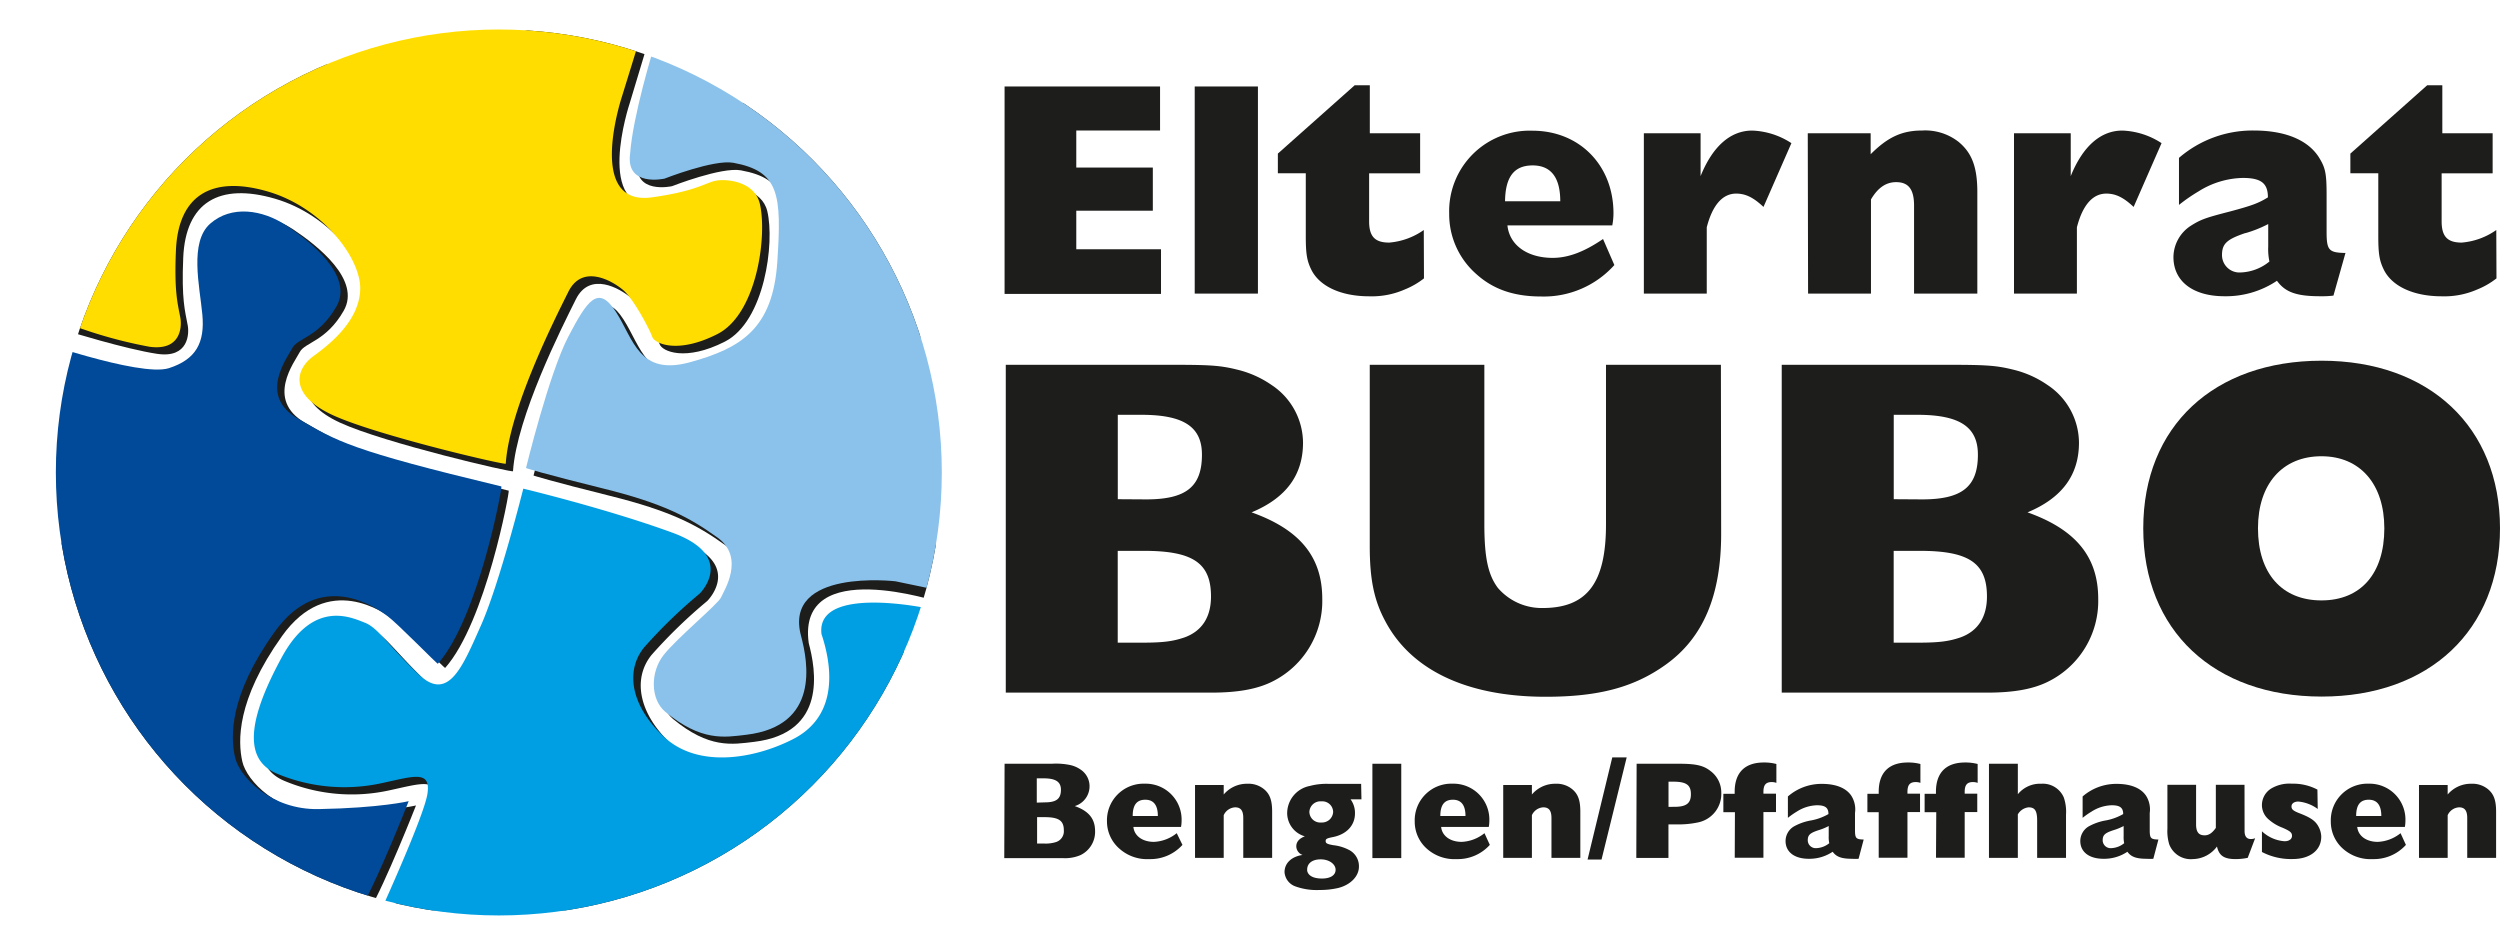
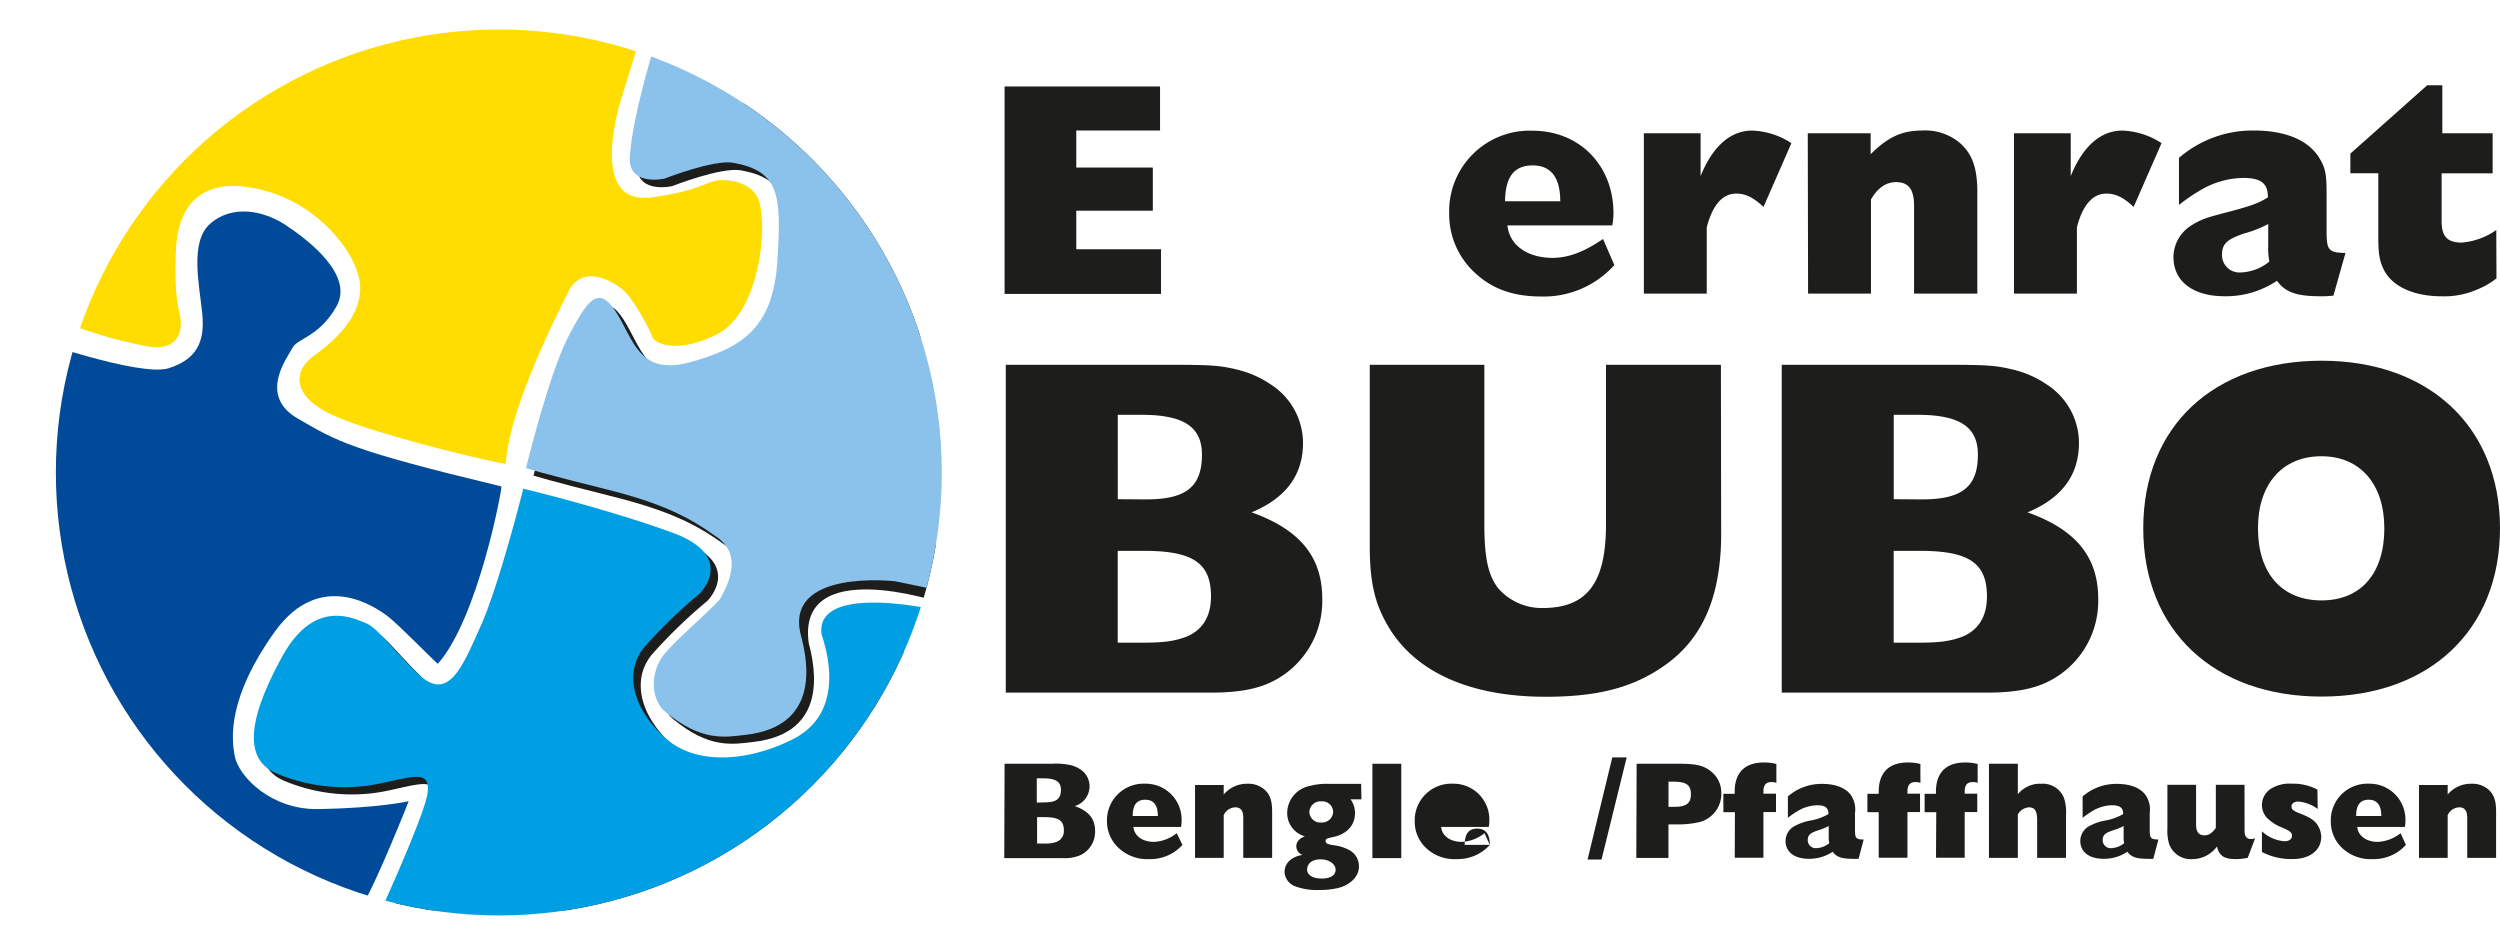
<svg xmlns="http://www.w3.org/2000/svg" viewBox="0 0 397.48 147.71">
  <defs>
    <style>.cls-1{fill:none;}.cls-2{clip-path:url(#clip-path);}.cls-3,.cls-8{fill:#1d1d1b;}.cls-3,.cls-4,.cls-5,.cls-6,.cls-7{fill-rule:evenodd;}.cls-4{fill:#fd0;}.cls-5{fill:#8ac2eb;}.cls-6{fill:#004a99;}.cls-7{fill:#009fe3;}</style>
    <clipPath id="clip-path">
      <circle class="cls-1" cx="79.31" cy="75.12" r="70.43" />
    </clipPath>
  </defs>
  <title>Element 1</title>
  <g id="Ebene_2" data-name="Ebene 2">
    <g id="Vordergrund">
      <g class="cls-2">
-         <path class="cls-3" d="M15.55,16.44,104.67,1.31l-4.56,15.13s-5.89,17.67,4.77,16.13c7.16-1,8.55-2.38,10.24-2.66s6,.14,6.87,3.65c1.21,5.06-.42,17.53-6.73,20.75s-10,1.54-10.38.42-2.94-6-4.63-7.43-6.45-4.21-8.69.28-9.4,18.65-10,27.34c0,.28-20.47-4.49-27.48-7.71s-6-7.29-3.08-9.39,7.29-5.75,7.43-10.66-5.89-13-14.72-15.57-14.21.54-14.58,9.4c-.28,6.59.28,8.41.7,10.66C30.12,53,30,57,25,56.26S10.6,52.6,10.6,52.6Z" />
        <path class="cls-3" d="M84.83,75.61s3.65-15,6.73-20.89,4.77-8.27,7.57-3.93,3.65,10.24,11.78,8,13.18-5.33,13.88-16,.32-14.37-7-15.71c-3.09-.56-10.94,2.52-10.94,2.52s-6.17,1.4-5.47-3.93,1.54-9.25,1.54-9.25h40.67l5.83,79.34s-22.77-7.59-20.84,6.48c1.12,4.21,3,14.3-8.69,15.71-3.51.42-7.14,1.1-12.9-3.65-2.38-2-2.38-6.31-.28-9s8.69-8.13,9.12-9.11,3.93-6.31-.56-9.54S106.56,81.22,97,78.84,84.83,75.61,84.83,75.61Z" />
-         <path class="cls-3" d="M15.45,57.38S23.37,60.71,28,59.21c4.35-1.4,5.75-4.07,5.33-8.55s-2.1-11.5,1.26-14.44,8.27-2.24,12.06.28,10.8,8,8,12.9-6.17,5-7,6.59-5.47,7.57.84,11.22,8.27,5,32.39,10.8c.19,0-3.65,20.89-10.1,28.18-.09.11-6.31-6.31-8-7.57s-10.66-7.71-17.95,2.52-7,16.78-6.31,19.91,5.75,8.41,13.32,8.27c9.82-.18,14.3-1.26,14.3-1.26s-4.91,12.48-7.43,16.69c-.1.17-58.74-8-58.74-8Z" />
        <path class="cls-3" d="M62.39,144.75h81.33v-48S129.56,95.25,131.8,102s1.82,13.46-4.49,16.69-15.14,4.63-20.47-.28-6.31-10.52-3.23-14.3a80.22,80.22,0,0,1,8.83-8.55s6-5.89-4.35-9.68-23.7-7-23.7-7S80.62,94,77.68,100.57s-5.19,12.34-10,7.71-6.45-7.29-8.55-8.13S51,96.37,46,105.62s-6.45,16.13-.84,18.51a27.71,27.71,0,0,0,16.69,1.54c5.19-1.12,7.85-2.1,7.29,1.68S62.39,144.75,62.39,144.75Z" />
        <path class="cls-4" d="M14.36,15.24,60.58,0l42,3.4L98.92,15.24S93,32.91,103.69,31.37c7.16-1,8.55-2.38,10.24-2.66s6,.14,6.87,3.65c1.21,5.06-.42,17.53-6.73,20.75s-10,1.54-10.38.42-2.94-6-4.63-7.43-6.45-4.21-8.69.28S81,65,80.41,73.72c0,.28-20.47-4.49-27.48-7.71s-6-7.29-3.08-9.4S57.13,50.86,57.27,46s-5.89-13-14.72-15.56-14.21.54-14.58,9.4c-.28,6.59.28,8.41.7,10.66.26,1.39.14,5.33-4.91,4.63a73.22,73.22,0,0,1-12.24-3.39Z" />
        <path class="cls-5" d="M83.63,74.42s3.65-15,6.73-20.9,4.77-8.27,7.57-3.93,3.65,10.24,11.78,8,13.18-5.33,13.88-16,.32-14.37-7-15.71c-3.09-.56-10.94,2.52-10.94,2.52s-6.17,1.4-5.47-3.93c.43-6.05,3.7-16.65,3.7-16.65l38.51,7.39,10.95,45.6L152,95.64l-4.84-2.22-4.8-1s-17.88-2.09-15,8.69c1.12,4.21,3,14.3-8.69,15.71-3.51.42-7.14,1.1-12.9-3.65-2.38-2-2.38-6.31-.28-9S114.21,96,114.63,95s3.93-6.31-.56-9.54S105.37,80,95.83,77.65,83.63,74.42,83.63,74.42Z" />
        <path class="cls-6" d="M4.32,53.64S22.17,60,26.84,58.54c4.35-1.4,5.75-4.07,5.33-8.55s-2.1-11.5,1.26-14.44,8.27-2.24,12.06.28,10.8,8,8,12.9-6.17,5-7,6.59-5.47,7.57.84,11.22,8.27,5,32.39,10.8c.19,0-3.65,20.89-10.1,28.19-.09.1-6.31-6.31-8-7.57S51,90.23,43.67,100.46s-7,16.78-6.31,19.91,5.75,8.42,13.32,8.27c9.82-.18,14.3-1.26,14.3-1.26s-4.91,12.48-7.43,16.69c-.1.17-57.55-9.71-57.55-9.71Z" />
        <path class="cls-7" d="M59.53,147.06l83.6.66,4.32-51s-17.79-3.79-16.84,4.09c2.24,6.73,1.82,13.46-4.49,16.69s-15.14,4.63-20.47-.28-6.31-10.52-3.23-14.3a80.21,80.21,0,0,1,8.83-8.55s6-5.89-4.35-9.68-23.7-7-23.7-7-3.79,15.14-6.73,21.74-5.19,12.34-10,7.71S60.08,99.8,58,99s-8.13-3.79-13.18,5.47-6.45,16.13-.84,18.51a27.75,27.75,0,0,0,16.69,1.54c5.19-1.12,7.85-2.1,7.29,1.68S59.53,147.06,59.53,147.06Z" />
      </g>
      <path class="cls-8" d="M159.72,13.75h24.72v7H171.12v5.89h12.17v6.86H171.12v6.13h13.47v7.1H159.72Z" />
-       <path class="cls-8" d="M189.95,13.75H200V46.68H189.95Z" />
-       <path class="cls-8" d="M226.4,44.26a12.41,12.41,0,0,1-3,1.74,13.06,13.06,0,0,1-5.7,1.11c-4.49,0-7.92-1.59-9.22-4.25-.68-1.4-.87-2.46-.87-5.31v-10h-4.44V24.42l12.21-10.86h2.41v7.63h8v6.37h-8.11v7.63c0,2.41.92,3.38,3.19,3.38a11.1,11.1,0,0,0,5.5-2Z" />
      <path class="cls-8" d="M256.67,42.14a15.07,15.07,0,0,1-11.63,5c-4.39,0-7.68-1.16-10.38-3.62a12.63,12.63,0,0,1-4.25-9.56,12.8,12.8,0,0,1,13.23-13.18c7.48,0,12.89,5.5,12.89,13.13a10.41,10.41,0,0,1-.19,1.93H239.67C240,39,242.86,41,246.87,41c2.51,0,5.07-1,8-3ZM248.07,32c0-3.81-1.5-5.7-4.39-5.7s-4.34,1.74-4.39,5.7Z" />
      <path class="cls-8" d="M270.38,21.19V28c1.93-4.78,4.78-7.24,8.21-7.24a12.14,12.14,0,0,1,6.23,2l-4.44,10.14c-1.59-1.5-2.85-2.12-4.34-2.12-2.17,0-3.77,1.83-4.68,5.36V46.68h-10V21.19Z" />
      <path class="cls-8" d="M287.42,21.19h10v3.33c2.75-2.75,5-3.77,8.21-3.77a8.61,8.61,0,0,1,5.75,1.79c2.12,1.74,3,4,3,8V46.68H304.32v-14c0-2.56-.87-3.72-2.85-3.72-1.59,0-2.9.87-4,2.75V46.68h-10Z" />
      <path class="cls-8" d="M329.23,21.19V28c1.93-4.78,4.78-7.24,8.21-7.24a12.14,12.14,0,0,1,6.23,2l-4.44,10.14c-1.59-1.5-2.85-2.12-4.34-2.12-2.17,0-3.77,1.83-4.68,5.36V46.68h-10V21.19Z" />
      <path class="cls-8" d="M371,47a14.92,14.92,0,0,1-2.12.1c-3.72,0-5.55-.63-6.86-2.46a14.53,14.53,0,0,1-8.35,2.46c-5,0-8.11-2.37-8.11-6.23a6,6,0,0,1,2.8-5c1.59-1,2.37-1.26,6.28-2.27,3.43-.92,4.44-1.3,5.94-2.22,0-2.27-1.11-3.09-4-3.09a13.71,13.71,0,0,0-7,2.12,27,27,0,0,0-3.14,2.17V25.1a17.9,17.9,0,0,1,11.88-4.35c4.92,0,8.54,1.45,10.33,4.2,1.06,1.69,1.26,2.56,1.26,6v5.89c0,2.95.34,3.33,3,3.38Zm-14-9.95c-2.95,1-3.72,1.69-3.72,3.52a2.77,2.77,0,0,0,2.95,2.75,7.63,7.63,0,0,0,4.59-1.74,9.55,9.55,0,0,1-.19-2.37V35.62A19.17,19.17,0,0,1,357,37.07Z" />
      <path class="cls-8" d="M396.92,44.26a12.41,12.41,0,0,1-3,1.74,13.06,13.06,0,0,1-5.7,1.11c-4.49,0-7.92-1.59-9.22-4.25-.68-1.4-.87-2.46-.87-5.31v-10h-4.44V24.42l12.21-10.86h2.41v7.63h8v6.37h-8.11v7.63c0,2.41.92,3.38,3.19,3.38a11.1,11.1,0,0,0,5.5-2Z" />
      <path class="cls-8" d="M159.91,58h26.14c6.19,0,7.87.08,10.62.76a16.2,16.2,0,0,1,5.5,2.45,11.08,11.08,0,0,1,5,9.17c0,5.12-2.67,8.79-8.18,11.08,7.72,2.75,11.24,7.11,11.24,13.76a14.29,14.29,0,0,1-8.1,13.22c-2.37,1.15-5.43,1.68-9.48,1.68H159.91Zm22.32,21.4c6.34,0,8.87-2,8.87-7.11,0-4.43-2.9-6.34-9.63-6.34h-3.75V79.37Zm-.69,22.78c3.52,0,5-.23,6.8-.84,2.75-1,4.2-3.21,4.2-6.5,0-5.35-2.9-7.26-10.7-7.26h-4.13v14.6Z" />
      <path class="cls-8" d="M273.65,84.87c0,9.78-2.83,16.51-8.79,20.79-5,3.59-10.62,5.12-19.11,5.12-12.46,0-21.32-4.2-25.45-11.92-1.83-3.36-2.52-6.73-2.52-12V58H236v25.3c0,5.43.61,8.1,2.14,10.16a9.19,9.19,0,0,0,7.11,3.21c7.11,0,10.09-4,10.09-13.3V58h18.27Z" />
      <path class="cls-8" d="M283.28,58h26.14c6.19,0,7.87.08,10.62.76a16.2,16.2,0,0,1,5.5,2.45,11.08,11.08,0,0,1,5,9.17c0,5.12-2.67,8.79-8.18,11.08,7.72,2.75,11.24,7.11,11.24,13.76a14.29,14.29,0,0,1-8.1,13.22c-2.37,1.15-5.43,1.68-9.48,1.68H283.28Zm22.32,21.4c6.34,0,8.87-2,8.87-7.11,0-4.43-2.9-6.34-9.63-6.34h-3.75V79.37Zm-.69,22.78c3.52,0,5-.23,6.8-.84,2.75-1,4.2-3.21,4.2-6.5,0-5.35-2.9-7.26-10.7-7.26h-4.13v14.6Z" />
      <path class="cls-8" d="M397.48,84c0,16.2-11.24,26.75-28.36,26.75S340.76,100.23,340.76,84,352,57.35,369.12,57.35,397.48,67.9,397.48,84ZM359,84c0,7.18,3.82,11.46,10.09,11.46s10-4.28,10-11.46c0-7-3.82-11.46-10-11.46S359,76.92,359,84Z" />
      <path class="cls-8" d="M159.72,121.43h7.5a11,11,0,0,1,3,.22,4.65,4.65,0,0,1,1.58.7,3.18,3.18,0,0,1,1.43,2.63,3.29,3.29,0,0,1-2.35,3.18c2.22.79,3.23,2,3.23,4a4.1,4.1,0,0,1-2.33,3.8,6.23,6.23,0,0,1-2.72.48h-9.39Zm6.41,6.14c1.82,0,2.55-.57,2.55-2,0-1.27-.83-1.82-2.76-1.82h-1.08v3.86Zm-.2,6.54a5.33,5.33,0,0,0,2-.24,1.8,1.8,0,0,0,1.21-1.87c0-1.54-.83-2.08-3.07-2.08h-1.18v4.19Z" />
      <path class="cls-8" d="M188,134.33a6.85,6.85,0,0,1-5.29,2.26,6.58,6.58,0,0,1-4.72-1.65A5.74,5.74,0,0,1,176,130.6a5.82,5.82,0,0,1,6-6,5.71,5.71,0,0,1,5.86,6,4.71,4.71,0,0,1-.09.88h-7.57c.15,1.43,1.45,2.37,3.27,2.37a6.21,6.21,0,0,0,3.62-1.38Zm-3.91-4.59c0-1.73-.68-2.59-2-2.59s-2,.79-2,2.59Z" />
      <path class="cls-8" d="M190,124.81h4.56v1.51a4.82,4.82,0,0,1,3.73-1.71,3.91,3.91,0,0,1,2.61.81c1,.79,1.36,1.82,1.36,3.64v7.33h-4.59v-6.34c0-1.16-.39-1.69-1.29-1.69a2.1,2.1,0,0,0-1.82,1.25v6.78H190Z" />
      <path class="cls-8" d="M216.46,127.09h-1.73a3.62,3.62,0,0,1,.7,2.24c0,1.89-1.32,3.31-3.47,3.75-1,.2-1.19.29-1.19.64s.2.48,1.23.66a7.06,7.06,0,0,1,2.48.75,2.9,2.9,0,0,1,1.58,2.66c0,1.54-1.36,2.92-3.33,3.4a12.82,12.82,0,0,1-2.92.31,10,10,0,0,1-3.91-.59,2.6,2.6,0,0,1-1.67-2.24c0-1.43,1.1-2.48,2.87-2.74a1.48,1.48,0,0,1-1-1.38c0-.7.48-1.25,1.36-1.58a3.86,3.86,0,0,1-2.81-3.62,4.43,4.43,0,0,1,3.6-4.39,10.26,10.26,0,0,1,3-.33h5.16Zm-6.28,12.59c1.36,0,2.17-.53,2.17-1.4s-1-1.65-2.37-1.65-2.15.66-2.15,1.62v.2C208,139.24,208.83,139.68,210.19,139.68Zm-.11-8.91a1.77,1.77,0,0,0,1.89-1.69,1.72,1.72,0,0,0-1.87-1.67,1.76,1.76,0,0,0-1.91,1.67A1.73,1.73,0,0,0,210.08,130.77Z" />
      <path class="cls-8" d="M218.2,121.43h4.59v15H218.2Z" />
-       <path class="cls-8" d="M236.87,134.33a6.85,6.85,0,0,1-5.29,2.26,6.58,6.58,0,0,1-4.72-1.65,5.74,5.74,0,0,1-1.93-4.34,5.82,5.82,0,0,1,6-6,5.71,5.71,0,0,1,5.86,6,4.76,4.76,0,0,1-.09.88h-7.57c.15,1.43,1.45,2.37,3.27,2.37a6.21,6.21,0,0,0,3.62-1.38ZM233,129.74c0-1.73-.68-2.59-2-2.59s-2,.79-2,2.59Z" />
-       <path class="cls-8" d="M239,124.81h4.56v1.51a4.82,4.82,0,0,1,3.73-1.71,3.92,3.92,0,0,1,2.61.81c1,.79,1.36,1.82,1.36,3.64v7.33h-4.59v-6.34c0-1.16-.4-1.69-1.29-1.69a2.1,2.1,0,0,0-1.82,1.25v6.78H239Z" />
+       <path class="cls-8" d="M236.87,134.33a6.85,6.85,0,0,1-5.29,2.26,6.58,6.58,0,0,1-4.72-1.65,5.74,5.74,0,0,1-1.93-4.34,5.82,5.82,0,0,1,6-6,5.71,5.71,0,0,1,5.86,6,4.76,4.76,0,0,1-.09.88h-7.57c.15,1.43,1.45,2.37,3.27,2.37a6.21,6.21,0,0,0,3.62-1.38Zc0-1.73-.68-2.59-2-2.59s-2,.79-2,2.59Z" />
      <path class="cls-8" d="M258.63,120.42l-4,16.24h-2.22l3.93-16.24Z" />
      <path class="cls-8" d="M260.21,121.43H267c2.7,0,3.88.29,5,1.19a4.24,4.24,0,0,1,1.67,3.38,4.62,4.62,0,0,1-3.71,4.76,14.85,14.85,0,0,1-3.42.31h-1.27v5.33h-5.11Zm6,6.85c1.91,0,2.63-.57,2.63-2s-.66-2-2.81-2h-.75v4Z" />
      <path class="cls-8" d="M275.84,129.13H274v-2.92h1.8v-.33c0-3,1.58-4.65,4.63-4.65a7.42,7.42,0,0,1,2,.24v3a2.2,2.2,0,0,0-.72-.13c-.94,0-1.34.44-1.34,1.56v.29h2v2.92h-2v7.26h-4.56Z" />
      <path class="cls-8" d="M295.5,136.54a6.77,6.77,0,0,1-1,0c-1.69,0-2.52-.29-3.12-1.12a6.61,6.61,0,0,1-3.8,1.12c-2.28,0-3.69-1.08-3.69-2.83a2.72,2.72,0,0,1,1.27-2.28,8.62,8.62,0,0,1,2.85-1,8.66,8.66,0,0,0,2.7-1c0-1-.5-1.4-1.82-1.4a6.23,6.23,0,0,0-3.2,1,12.41,12.41,0,0,0-1.43,1v-3.4a8.14,8.14,0,0,1,5.4-2c2.24,0,3.88.66,4.7,1.91a4.05,4.05,0,0,1,.57,2.72v2.68c0,1.34.15,1.51,1.38,1.54ZM289.11,132c-1.34.44-1.69.77-1.69,1.6a1.26,1.26,0,0,0,1.34,1.25,3.47,3.47,0,0,0,2.08-.79,4.31,4.31,0,0,1-.09-1.08v-1.65A8.74,8.74,0,0,1,289.11,132Z" />
      <path class="cls-8" d="M298.7,129.13h-1.8v-2.92h1.8v-.33c0-3,1.58-4.65,4.63-4.65a7.42,7.42,0,0,1,2,.24v3a2.2,2.2,0,0,0-.72-.13c-.94,0-1.34.44-1.34,1.56v.29h2v2.92h-2v7.26H298.7Z" />
      <path class="cls-8" d="M307.85,129.13H306v-2.92h1.8v-.33c0-3,1.58-4.65,4.63-4.65a7.42,7.42,0,0,1,2,.24v3a2.2,2.2,0,0,0-.72-.13c-.94,0-1.34.44-1.34,1.56v.29h2v2.92h-2v7.26h-4.56Z" />
      <path class="cls-8" d="M316.23,121.43h4.59v4.85a4.54,4.54,0,0,1,3.73-1.67,3.62,3.62,0,0,1,3.58,2.19,7,7,0,0,1,.35,2.72v6.87h-4.59v-5.92c0-1.56-.35-2.11-1.36-2.11a2.23,2.23,0,0,0-1.71,1.12v6.91h-4.59Z" />
      <path class="cls-8" d="M342.36,136.54a6.77,6.77,0,0,1-1,0c-1.69,0-2.52-.29-3.12-1.12a6.61,6.61,0,0,1-3.8,1.12c-2.28,0-3.69-1.08-3.69-2.83a2.72,2.72,0,0,1,1.27-2.28,8.62,8.62,0,0,1,2.85-1,8.66,8.66,0,0,0,2.7-1c0-1-.5-1.4-1.82-1.4a6.23,6.23,0,0,0-3.2,1,12.41,12.41,0,0,0-1.43,1v-3.4a8.14,8.14,0,0,1,5.4-2c2.24,0,3.88.66,4.7,1.91a4.05,4.05,0,0,1,.57,2.72v2.68c0,1.34.15,1.51,1.38,1.54ZM336,132c-1.34.44-1.69.77-1.69,1.6a1.26,1.26,0,0,0,1.34,1.25,3.47,3.47,0,0,0,2.08-.79,4.31,4.31,0,0,1-.09-1.08v-1.65A8.74,8.74,0,0,1,336,132Z" />
      <path class="cls-8" d="M356.87,132.13c0,.86.35,1.27,1,1.27a1.74,1.74,0,0,0,.68-.13l-1.18,3.12a9.67,9.67,0,0,1-1.89.2c-1.87,0-2.66-.53-3-2a4.87,4.87,0,0,1-3.84,2,3.66,3.66,0,0,1-3.75-2.35,7.2,7.2,0,0,1-.29-2.46v-7h4.56v6.28c0,1.23.42,1.75,1.36,1.75.66,0,1.19-.35,1.78-1.18v-6.85h4.56Z" />
      <path class="cls-8" d="M368.5,128.62a6.12,6.12,0,0,0-3.09-1.18c-.64,0-1.08.31-1.08.77s.24.7,1.34,1.12c1.8.7,2.52,1.23,3,2.19a3.46,3.46,0,0,1,.39,1.51c0,2.15-1.8,3.55-4.54,3.55a10,10,0,0,1-4.89-1.12v-3.29a5.84,5.84,0,0,0,3.6,1.58c.7,0,1.18-.33,1.18-.86s-.33-.77-1.51-1.29a7.11,7.11,0,0,1-2.35-1.45,3,3,0,0,1-.92-2.26,3.11,3.11,0,0,1,1.47-2.52,5.67,5.67,0,0,1,3.29-.77,8.26,8.26,0,0,1,4.06.94Z" />
      <path class="cls-8" d="M382.52,134.33a6.85,6.85,0,0,1-5.29,2.26,6.58,6.58,0,0,1-4.72-1.65,5.74,5.74,0,0,1-1.93-4.34,5.82,5.82,0,0,1,6-6,5.71,5.71,0,0,1,5.86,6,4.75,4.75,0,0,1-.09.88h-7.57c.15,1.43,1.45,2.37,3.27,2.37a6.21,6.21,0,0,0,3.62-1.38Zm-3.91-4.59c0-1.73-.68-2.59-2-2.59s-2,.79-2,2.59Z" />
      <path class="cls-8" d="M384.6,124.81h4.56v1.51a4.82,4.82,0,0,1,3.73-1.71,3.92,3.92,0,0,1,2.61.81c1,.79,1.36,1.82,1.36,3.64v7.33h-4.59v-6.34c0-1.16-.4-1.69-1.29-1.69a2.1,2.1,0,0,0-1.82,1.25v6.78H384.6Z" />
    </g>
  </g>
</svg>